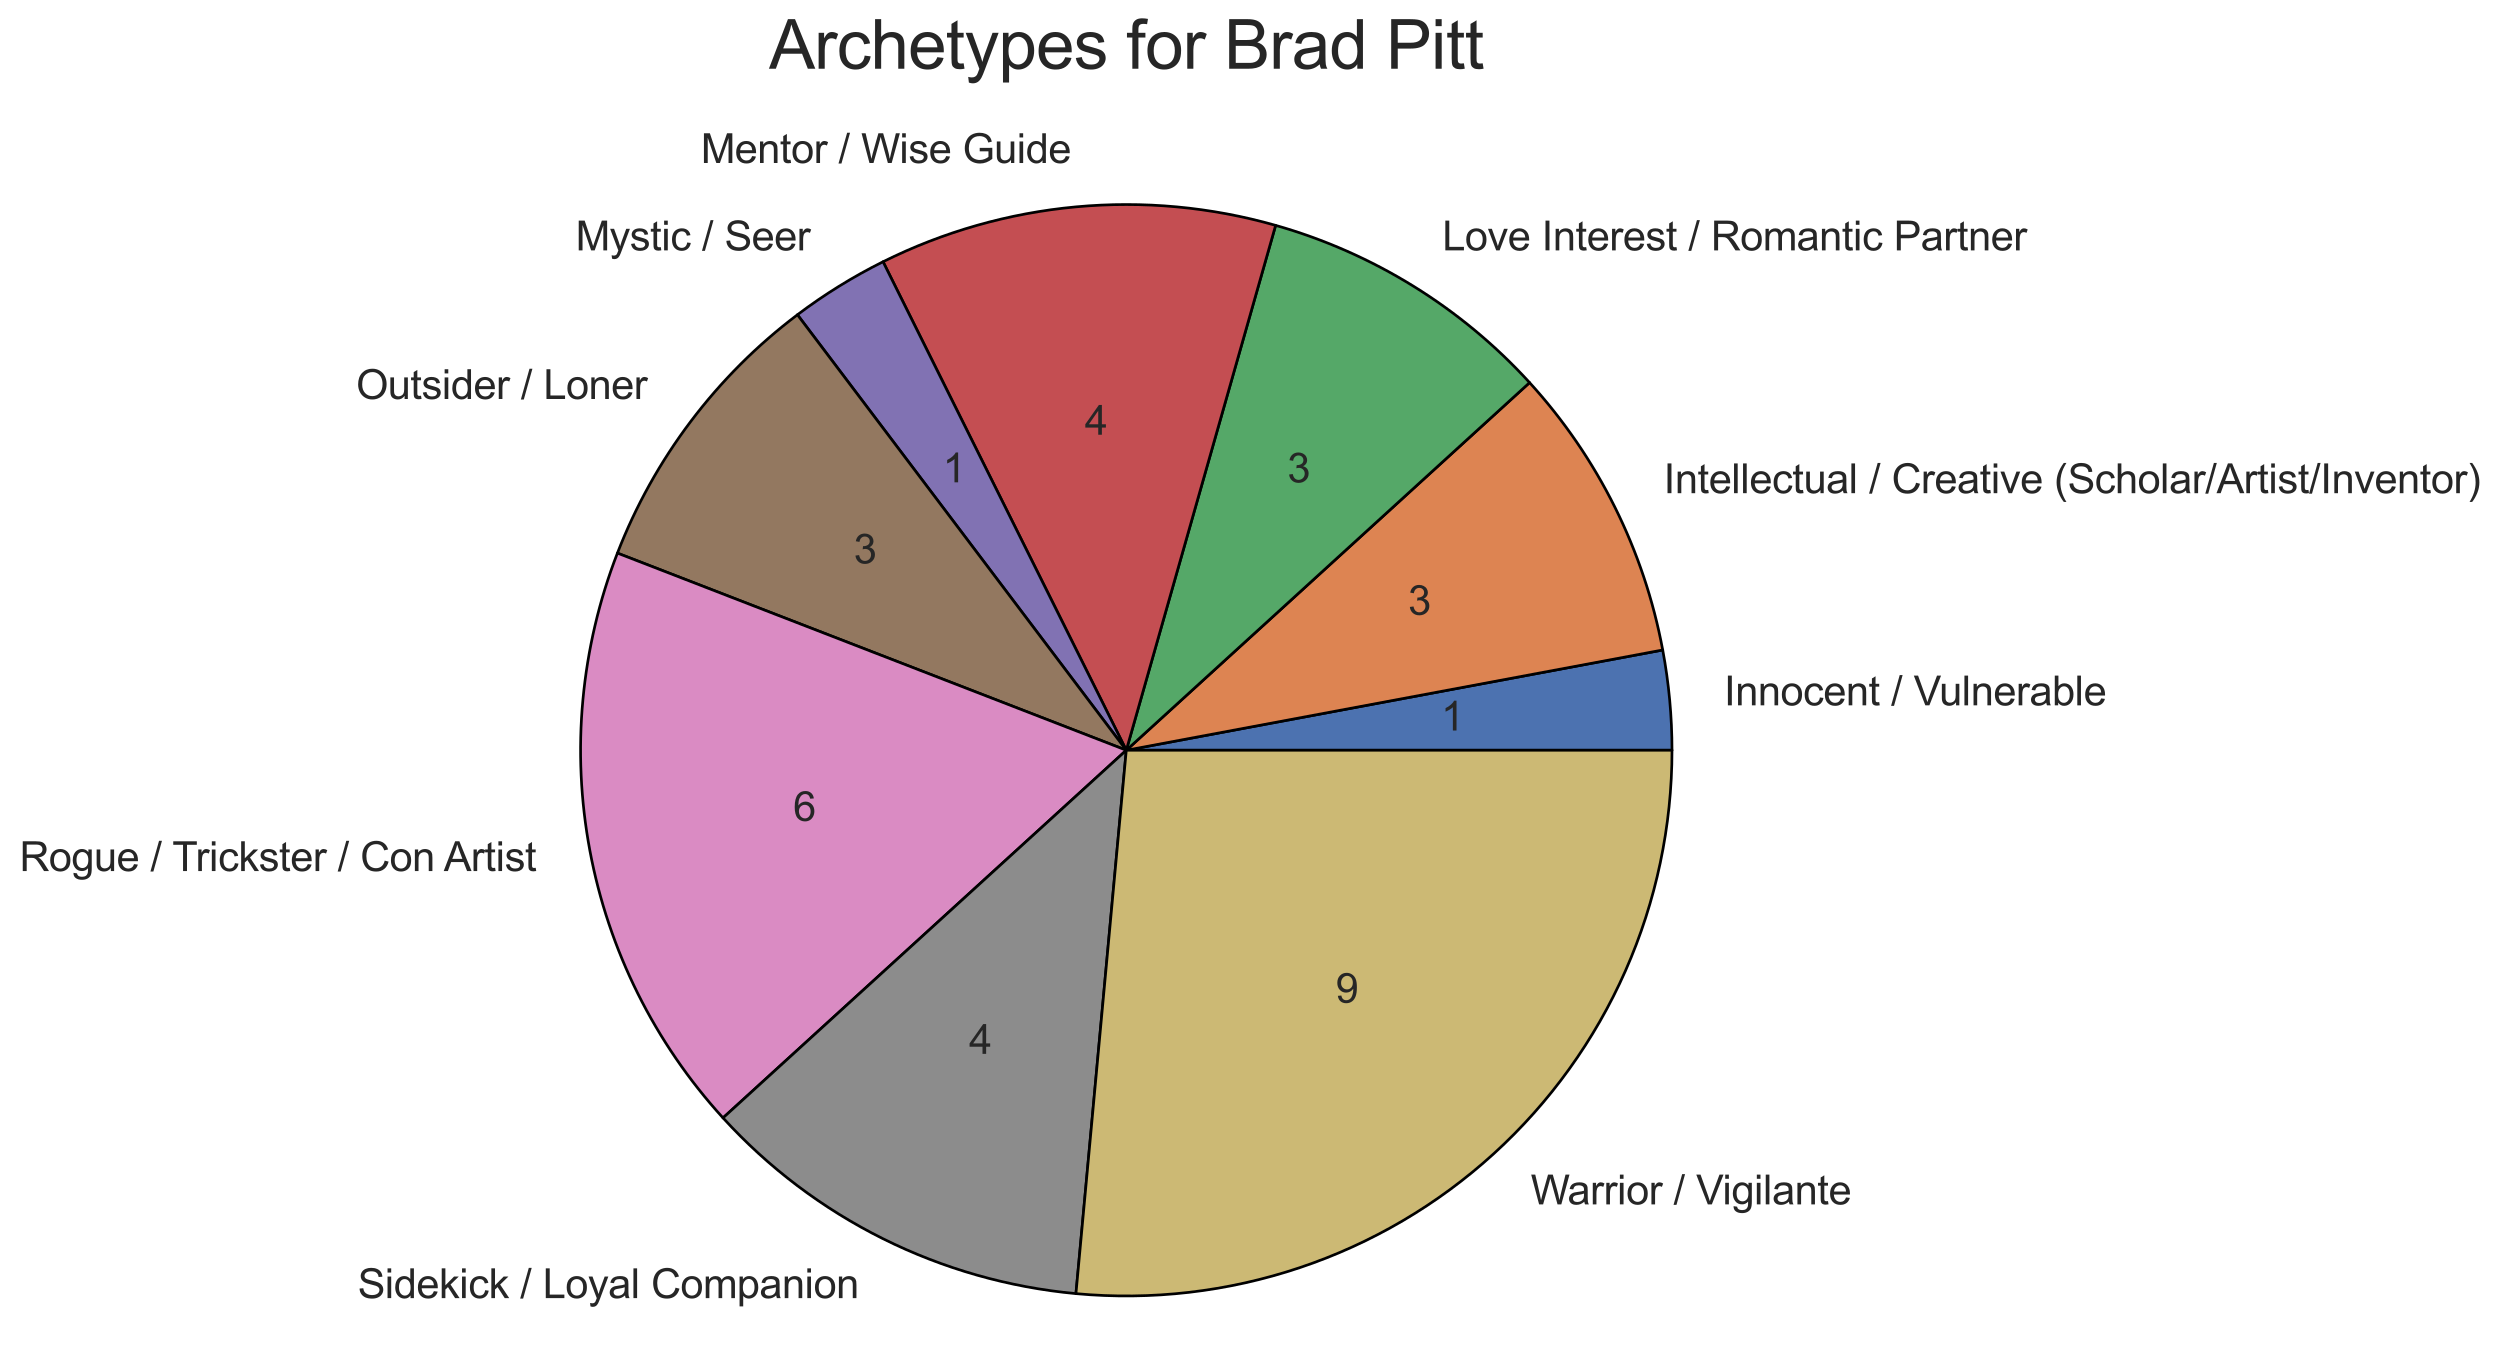
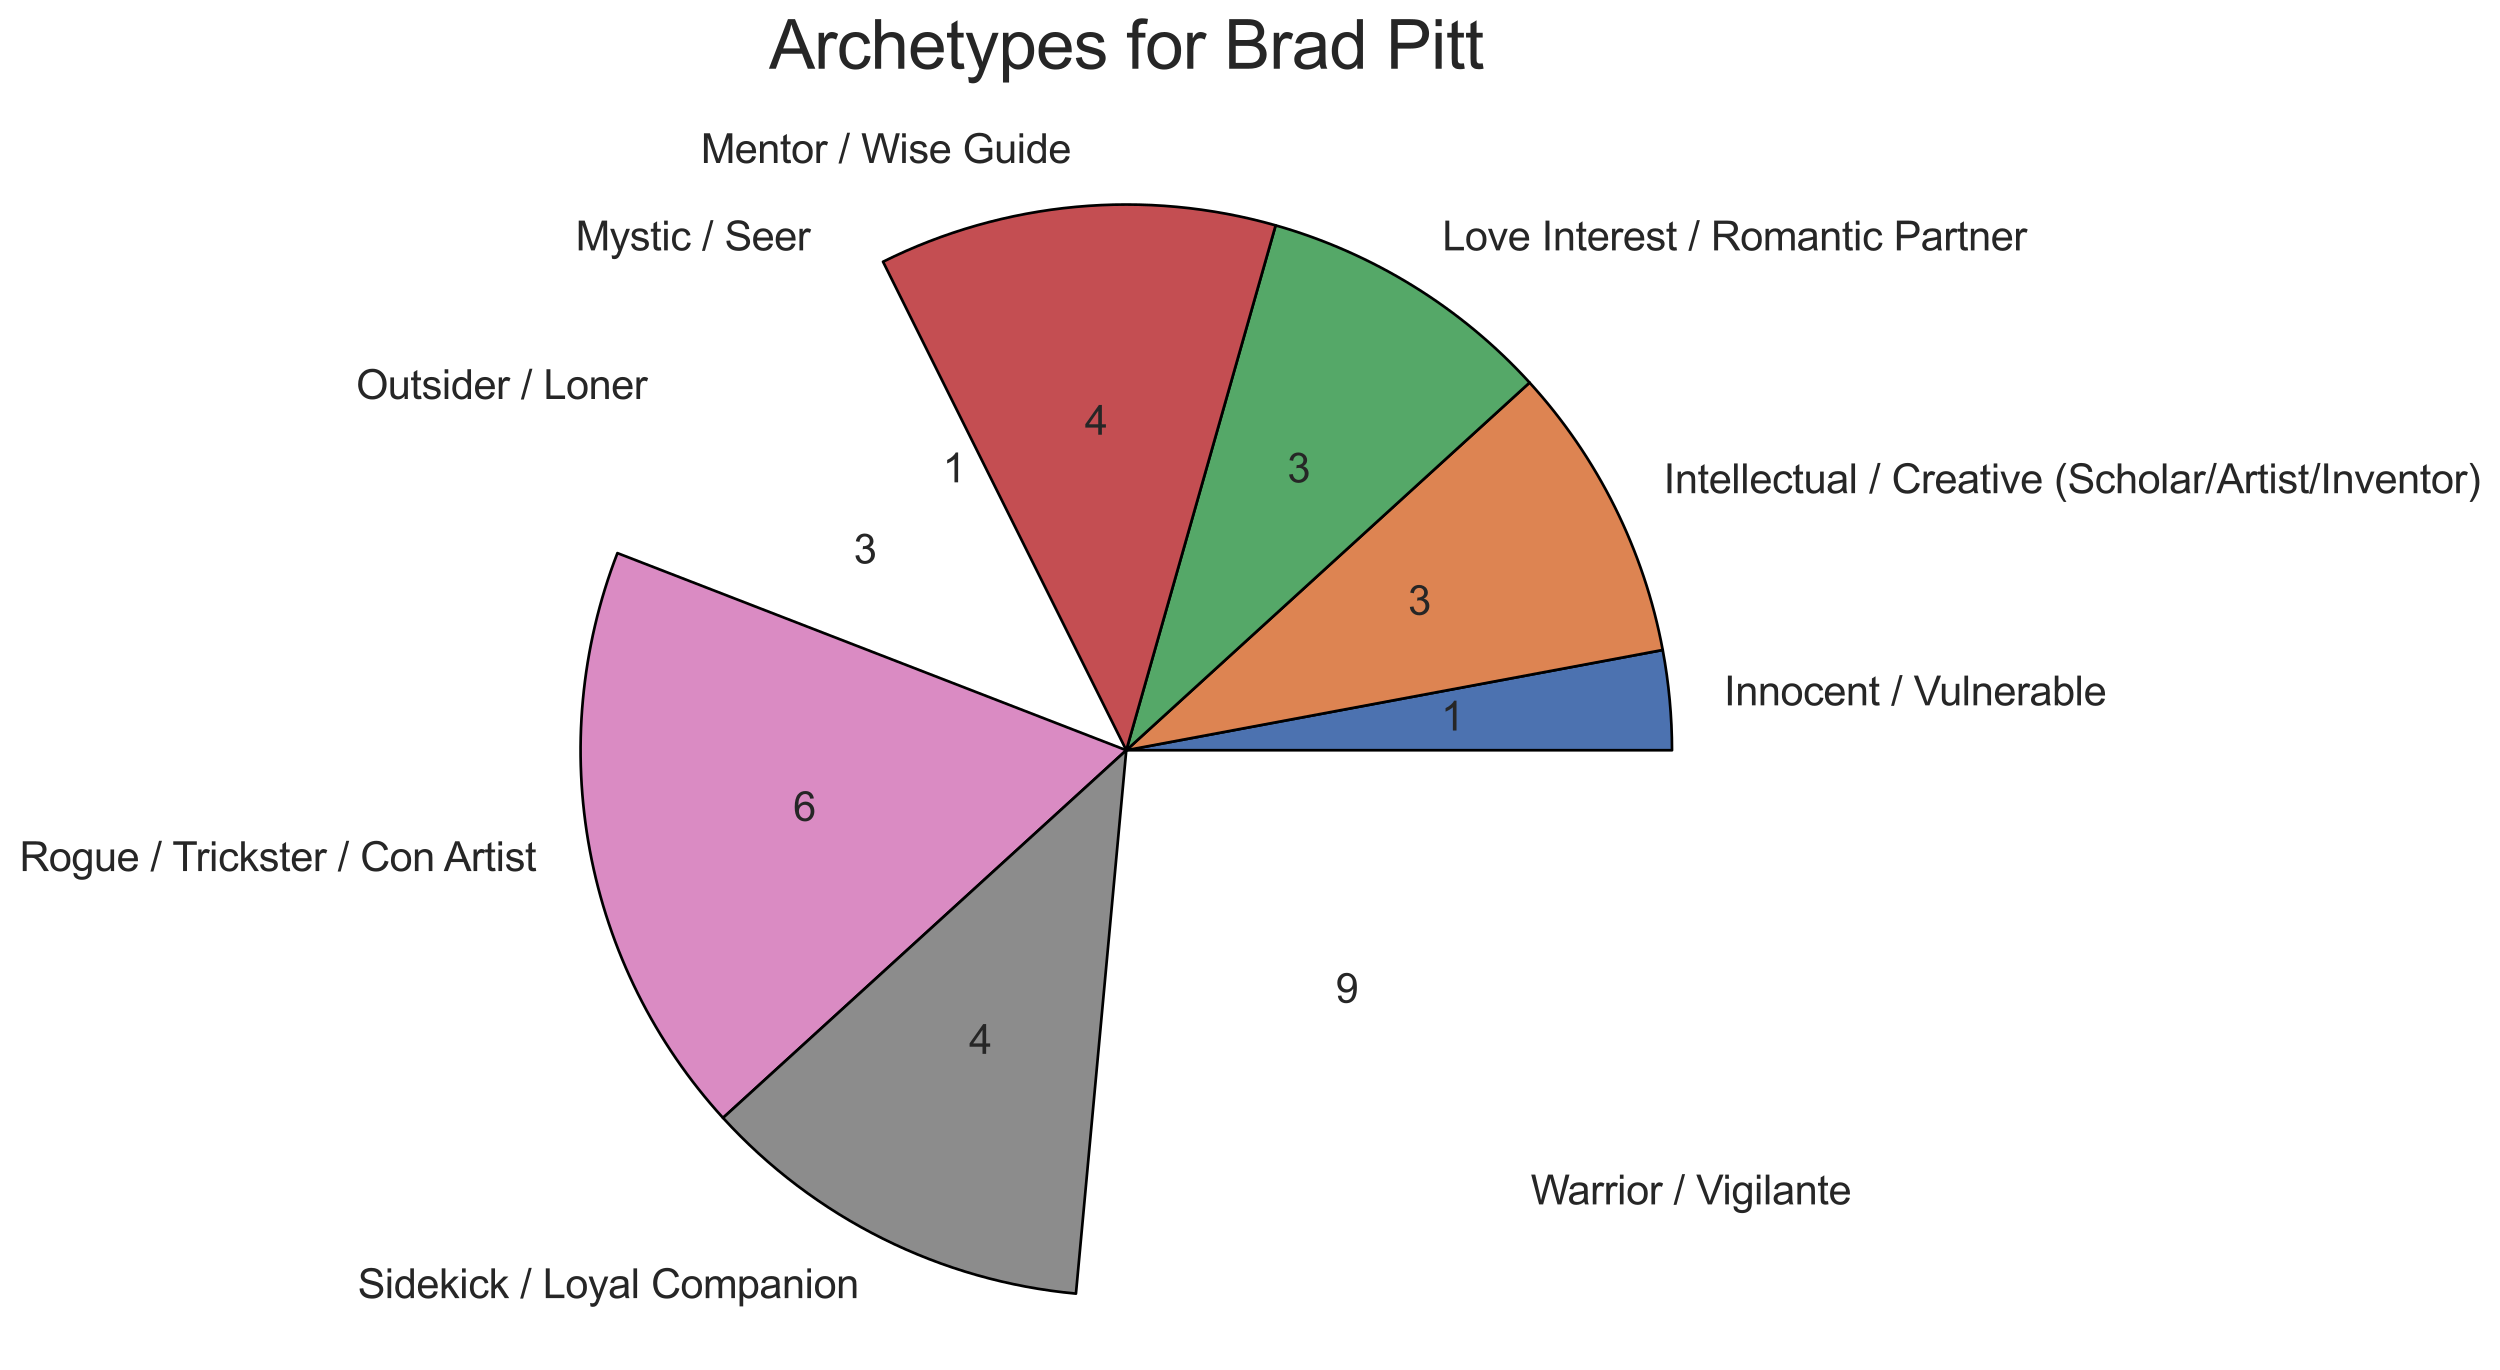
<svg xmlns="http://www.w3.org/2000/svg" xmlns:xlink="http://www.w3.org/1999/xlink" width="923.559pt" height="506.119pt" viewBox="0 0 923.559 506.119" version="1.1">
  <defs>
    <style type="text/css">*{stroke-linejoin: round; stroke-linecap: butt}</style>
  </defs>
  <g id="figure_1">
    <g id="patch_1">
-       <path d="M 0 506.119  L 923.559 506.119  L 923.559 0  L 0 0  z " style="fill: #ffffff" />
-     </g>
+       </g>
    <g id="axes_1">
      <g id="matplotlib.axis_1" />
      <g id="matplotlib.axis_2" />
      <g id="patch_2">
        <path d="M 617.678 277.159  C 617.678 270.949 617.391 264.742 616.818 258.558  C 616.245 252.374 615.386 246.22 614.245 240.115  L 416.078 277.159  z " style="fill: #4c72b0; stroke: #000000; stroke-linejoin: miter" />
      </g>
      <g id="patch_3">
        <path d="M 614.245 240.115  C 610.817 221.775 604.859 204 596.543 187.298  C 588.226 170.597 577.632 155.13 565.062 141.342  L 416.078 277.159  z " style="fill: #dd8452; stroke: #000000; stroke-linejoin: miter" />
      </g>
      <g id="patch_4">
        <path d="M 565.062 141.342  C 552.493 127.554 538.07 115.577 522.207 105.755  C 506.344 95.933 489.194 88.361 471.248 83.255  L 416.078 277.159  z " style="fill: #55a868; stroke: #000000; stroke-linejoin: miter" />
      </g>
      <g id="patch_5">
        <path d="M 471.248 83.255  C 447.292 76.439 422.278 74.121 397.477 76.419  C 372.675 78.717 348.513 85.592 326.217 96.694  L 416.078 277.159  z " style="fill: #c44e52; stroke: #000000; stroke-linejoin: miter" />
      </g>
      <g id="patch_6">
-         <path d="M 326.217 96.694  C 320.658 99.462 315.229 102.486 309.949 105.755  C 304.669 109.025 299.543 112.536 294.587 116.279  L 416.078 277.159  z " style="fill: #8172b3; stroke: #000000; stroke-linejoin: miter" />
-       </g>
+         </g>
      <g id="patch_7">
-         <path d="M 294.587 116.279  C 279.698 127.523 266.441 140.779 255.198 155.668  C 243.954 170.557 234.831 186.935 228.091 204.333  L 416.078 277.159  z " style="fill: #937860; stroke: #000000; stroke-linejoin: miter" />
-       </g>
+         </g>
      <g id="patch_8">
        <path d="M 228.091 204.333  C 214.548 239.294 211.021 277.349 217.91 314.203  C 224.8 351.057 241.835 385.269 267.094 412.976  L 416.078 277.159  z " style="fill: #da8bc3; stroke: #000000; stroke-linejoin: miter" />
      </g>
      <g id="patch_9">
        <path d="M 267.094 412.976  C 283.874 431.383 303.921 446.522 326.217 457.624  C 348.513 468.726 372.675 475.601 397.477 477.899  L 416.078 277.159  z " style="fill: #8c8c8c; stroke: #000000; stroke-linejoin: miter" />
      </g>
      <g id="patch_10">
-         <path d="M 397.477 477.899  C 425.399 480.487 453.556 477.22 480.145 468.308  C 506.733 459.397 531.172 445.035 551.895 426.143  C 572.618 407.252 589.174 384.242 600.5 358.59  C 611.827 332.937 617.678 305.201 617.678 277.159  L 416.078 277.159  z " style="fill: #ccb974; stroke: #000000; stroke-linejoin: miter" />
-       </g>
+         </g>
      <g id="text_1">
        <g style="fill: #262626" transform="translate(636.892 260.576) scale(0.15 -0.15)">
          <defs>
            <path id="ArialMT-49" d="M 597 0  L 597 4581  L 1203 4581  L 1203 0  L 597 0  z " transform="scale(0.016)" />
            <path id="ArialMT-6e" d="M 422 0  L 422 3319  L 928 3319  L 928 2847  Q 1294 3394 1984 3394  Q 2284 3394 2536 3286  Q 2788 3178 2913 3003  Q 3038 2828 3088 2588  Q 3119 2431 3119 2041  L 3119 0  L 2556 0  L 2556 2019  Q 2556 2363 2490 2533  Q 2425 2703 2258 2804  Q 2091 2906 1866 2906  Q 1506 2906 1245 2678  Q 984 2450 984 1813  L 984 0  L 422 0  z " transform="scale(0.016)" />
            <path id="ArialMT-6f" d="M 213 1659  Q 213 2581 725 3025  Q 1153 3394 1769 3394  Q 2453 3394 2887 2945  Q 3322 2497 3322 1706  Q 3322 1066 3130 698  Q 2938 331 2570 128  Q 2203 -75 1769 -75  Q 1072 -75 642 372  Q 213 819 213 1659  z M 791 1659  Q 791 1022 1069 705  Q 1347 388 1769 388  Q 2188 388 2466 706  Q 2744 1025 2744 1678  Q 2744 2294 2464 2611  Q 2184 2928 1769 2928  Q 1347 2928 1069 2612  Q 791 2297 791 1659  z " transform="scale(0.016)" />
            <path id="ArialMT-63" d="M 2588 1216  L 3141 1144  Q 3050 572 2676 248  Q 2303 -75 1759 -75  Q 1078 -75 664 370  Q 250 816 250 1647  Q 250 2184 428 2587  Q 606 2991 970 3192  Q 1334 3394 1763 3394  Q 2303 3394 2647 3120  Q 2991 2847 3088 2344  L 2541 2259  Q 2463 2594 2264 2762  Q 2066 2931 1784 2931  Q 1359 2931 1093 2626  Q 828 2322 828 1663  Q 828 994 1084 691  Q 1341 388 1753 388  Q 2084 388 2306 591  Q 2528 794 2588 1216  z " transform="scale(0.016)" />
            <path id="ArialMT-65" d="M 2694 1069  L 3275 997  Q 3138 488 2766 206  Q 2394 -75 1816 -75  Q 1088 -75 661 373  Q 234 822 234 1631  Q 234 2469 665 2931  Q 1097 3394 1784 3394  Q 2450 3394 2872 2941  Q 3294 2488 3294 1666  Q 3294 1616 3291 1516  L 816 1516  Q 847 969 1125 678  Q 1403 388 1819 388  Q 2128 388 2347 550  Q 2566 713 2694 1069  z M 847 1978  L 2700 1978  Q 2663 2397 2488 2606  Q 2219 2931 1791 2931  Q 1403 2931 1139 2672  Q 875 2413 847 1978  z " transform="scale(0.016)" />
            <path id="ArialMT-74" d="M 1650 503  L 1731 6  Q 1494 -44 1306 -44  Q 1000 -44 831 53  Q 663 150 594 308  Q 525 466 525 972  L 525 2881  L 113 2881  L 113 3319  L 525 3319  L 525 4141  L 1084 4478  L 1084 3319  L 1650 3319  L 1650 2881  L 1084 2881  L 1084 941  Q 1084 700 1114 631  Q 1144 563 1211 522  Q 1278 481 1403 481  Q 1497 481 1650 503  z " transform="scale(0.016)" />
            <path id="ArialMT-20" transform="scale(0.016)" />
            <path id="ArialMT-2f" d="M 0 -78  L 1328 4659  L 1778 4659  L 453 -78  L 0 -78  z " transform="scale(0.016)" />
            <path id="ArialMT-56" d="M 1803 0  L 28 4581  L 684 4581  L 1875 1253  Q 2019 853 2116 503  Q 2222 878 2363 1253  L 3600 4581  L 4219 4581  L 2425 0  L 1803 0  z " transform="scale(0.016)" />
            <path id="ArialMT-75" d="M 2597 0  L 2597 488  Q 2209 -75 1544 -75  Q 1250 -75 995 37  Q 741 150 617 320  Q 494 491 444 738  Q 409 903 409 1263  L 409 3319  L 972 3319  L 972 1478  Q 972 1038 1006 884  Q 1059 663 1231 536  Q 1403 409 1656 409  Q 1909 409 2131 539  Q 2353 669 2445 892  Q 2538 1116 2538 1541  L 2538 3319  L 3100 3319  L 3100 0  L 2597 0  z " transform="scale(0.016)" />
            <path id="ArialMT-6c" d="M 409 0  L 409 4581  L 972 4581  L 972 0  L 409 0  z " transform="scale(0.016)" />
            <path id="ArialMT-72" d="M 416 0  L 416 3319  L 922 3319  L 922 2816  Q 1116 3169 1280 3281  Q 1444 3394 1641 3394  Q 1925 3394 2219 3213  L 2025 2691  Q 1819 2813 1613 2813  Q 1428 2813 1281 2702  Q 1134 2591 1072 2394  Q 978 2094 978 1738  L 978 0  L 416 0  z " transform="scale(0.016)" />
            <path id="ArialMT-61" d="M 2588 409  Q 2275 144 1986 34  Q 1697 -75 1366 -75  Q 819 -75 525 192  Q 231 459 231 875  Q 231 1119 342 1320  Q 453 1522 633 1644  Q 813 1766 1038 1828  Q 1203 1872 1538 1913  Q 2219 1994 2541 2106  Q 2544 2222 2544 2253  Q 2544 2597 2384 2738  Q 2169 2928 1744 2928  Q 1347 2928 1158 2789  Q 969 2650 878 2297  L 328 2372  Q 403 2725 575 2942  Q 747 3159 1072 3276  Q 1397 3394 1825 3394  Q 2250 3394 2515 3294  Q 2781 3194 2906 3042  Q 3031 2891 3081 2659  Q 3109 2516 3109 2141  L 3109 1391  Q 3109 606 3145 398  Q 3181 191 3288 0  L 2700 0  Q 2613 175 2588 409  z M 2541 1666  Q 2234 1541 1622 1453  Q 1275 1403 1131 1340  Q 988 1278 909 1158  Q 831 1038 831 891  Q 831 666 1001 516  Q 1172 366 1500 366  Q 1825 366 2078 508  Q 2331 650 2450 897  Q 2541 1088 2541 1459  L 2541 1666  z " transform="scale(0.016)" />
            <path id="ArialMT-62" d="M 941 0  L 419 0  L 419 4581  L 981 4581  L 981 2947  Q 1338 3394 1891 3394  Q 2197 3394 2470 3270  Q 2744 3147 2920 2923  Q 3097 2700 3197 2384  Q 3297 2069 3297 1709  Q 3297 856 2875 390  Q 2453 -75 1863 -75  Q 1275 -75 941 416  L 941 0  z M 934 1684  Q 934 1088 1097 822  Q 1363 388 1816 388  Q 2184 388 2453 708  Q 2722 1028 2722 1663  Q 2722 2313 2464 2622  Q 2206 2931 1841 2931  Q 1472 2931 1203 2611  Q 934 2291 934 1684  z " transform="scale(0.016)" />
          </defs>
          <use xlink:href="#ArialMT-49" />
          <use xlink:href="#ArialMT-6e" x="27.783" />
          <use xlink:href="#ArialMT-6e" x="83.398" />
          <use xlink:href="#ArialMT-6f" x="139.014" />
          <use xlink:href="#ArialMT-63" x="194.629" />
          <use xlink:href="#ArialMT-65" x="244.629" />
          <use xlink:href="#ArialMT-6e" x="300.244" />
          <use xlink:href="#ArialMT-74" x="355.859" />
          <use xlink:href="#ArialMT-20" x="383.643" />
          <use xlink:href="#ArialMT-2f" x="411.426" />
          <use xlink:href="#ArialMT-20" x="439.209" />
          <use xlink:href="#ArialMT-56" x="466.992" />
          <use xlink:href="#ArialMT-75" x="529.941" />
          <use xlink:href="#ArialMT-6c" x="585.557" />
          <use xlink:href="#ArialMT-6e" x="607.773" />
          <use xlink:href="#ArialMT-65" x="663.389" />
          <use xlink:href="#ArialMT-72" x="719.004" />
          <use xlink:href="#ArialMT-61" x="752.305" />
          <use xlink:href="#ArialMT-62" x="807.92" />
          <use xlink:href="#ArialMT-6c" x="863.535" />
          <use xlink:href="#ArialMT-65" x="885.752" />
        </g>
      </g>
      <g id="text_2">
        <g style="fill: #262626" transform="translate(532.351 269.876) scale(0.15 -0.15)">
          <defs>
            <path id="ArialMT-31" d="M 2384 0  L 1822 0  L 1822 3584  Q 1619 3391 1289 3197  Q 959 3003 697 2906  L 697 3450  Q 1169 3672 1522 3987  Q 1875 4303 2022 4600  L 2384 4600  L 2384 0  z " transform="scale(0.016)" />
          </defs>
          <use xlink:href="#ArialMT-31" />
        </g>
      </g>
      <g id="text_3">
        <g style="fill: #262626" transform="translate(614.589 182.194) scale(0.15 -0.15)">
          <defs>
            <path id="ArialMT-43" d="M 3763 1606  L 4369 1453  Q 4178 706 3683 314  Q 3188 -78 2472 -78  Q 1731 -78 1267 223  Q 803 525 561 1097  Q 319 1669 319 2325  Q 319 3041 592 3573  Q 866 4106 1370 4382  Q 1875 4659 2481 4659  Q 3169 4659 3637 4309  Q 4106 3959 4291 3325  L 3694 3184  Q 3534 3684 3231 3912  Q 2928 4141 2469 4141  Q 1941 4141 1586 3887  Q 1231 3634 1087 3207  Q 944 2781 944 2328  Q 944 1744 1114 1308  Q 1284 872 1643 656  Q 2003 441 2422 441  Q 2931 441 3284 734  Q 3638 1028 3763 1606  z " transform="scale(0.016)" />
            <path id="ArialMT-69" d="M 425 3934  L 425 4581  L 988 4581  L 988 3934  L 425 3934  z M 425 0  L 425 3319  L 988 3319  L 988 0  L 425 0  z " transform="scale(0.016)" />
            <path id="ArialMT-76" d="M 1344 0  L 81 3319  L 675 3319  L 1388 1331  Q 1503 1009 1600 663  Q 1675 925 1809 1294  L 2547 3319  L 3125 3319  L 1869 0  L 1344 0  z " transform="scale(0.016)" />
            <path id="ArialMT-28" d="M 1497 -1347  Q 1031 -759 709 28  Q 388 816 388 1659  Q 388 2403 628 3084  Q 909 3875 1497 4659  L 1900 4659  Q 1522 4009 1400 3731  Q 1209 3300 1100 2831  Q 966 2247 966 1656  Q 966 153 1900 -1347  L 1497 -1347  z " transform="scale(0.016)" />
            <path id="ArialMT-53" d="M 288 1472  L 859 1522  Q 900 1178 1048 958  Q 1197 738 1509 602  Q 1822 466 2213 466  Q 2559 466 2825 569  Q 3091 672 3220 851  Q 3350 1031 3350 1244  Q 3350 1459 3225 1620  Q 3100 1781 2813 1891  Q 2628 1963 1997 2114  Q 1366 2266 1113 2400  Q 784 2572 623 2826  Q 463 3081 463 3397  Q 463 3744 659 4045  Q 856 4347 1234 4503  Q 1613 4659 2075 4659  Q 2584 4659 2973 4495  Q 3363 4331 3572 4012  Q 3781 3694 3797 3291  L 3216 3247  Q 3169 3681 2898 3903  Q 2628 4125 2100 4125  Q 1550 4125 1298 3923  Q 1047 3722 1047 3438  Q 1047 3191 1225 3031  Q 1400 2872 2139 2705  Q 2878 2538 3153 2413  Q 3553 2228 3743 1945  Q 3934 1663 3934 1294  Q 3934 928 3725 604  Q 3516 281 3123 101  Q 2731 -78 2241 -78  Q 1619 -78 1198 103  Q 778 284 539 648  Q 300 1013 288 1472  z " transform="scale(0.016)" />
            <path id="ArialMT-68" d="M 422 0  L 422 4581  L 984 4581  L 984 2938  Q 1378 3394 1978 3394  Q 2347 3394 2619 3248  Q 2891 3103 3008 2847  Q 3125 2591 3125 2103  L 3125 0  L 2563 0  L 2563 2103  Q 2563 2525 2380 2717  Q 2197 2909 1863 2909  Q 1613 2909 1392 2779  Q 1172 2650 1078 2428  Q 984 2206 984 1816  L 984 0  L 422 0  z " transform="scale(0.016)" />
            <path id="ArialMT-41" d="M -9 0  L 1750 4581  L 2403 4581  L 4278 0  L 3588 0  L 3053 1388  L 1138 1388  L 634 0  L -9 0  z M 1313 1881  L 2866 1881  L 2388 3150  Q 2169 3728 2063 4100  Q 1975 3659 1816 3225  L 1313 1881  z " transform="scale(0.016)" />
            <path id="ArialMT-73" d="M 197 991  L 753 1078  Q 800 744 1014 566  Q 1228 388 1613 388  Q 2000 388 2187 545  Q 2375 703 2375 916  Q 2375 1106 2209 1216  Q 2094 1291 1634 1406  Q 1016 1563 777 1677  Q 538 1791 414 1992  Q 291 2194 291 2438  Q 291 2659 392 2848  Q 494 3038 669 3163  Q 800 3259 1026 3326  Q 1253 3394 1513 3394  Q 1903 3394 2198 3281  Q 2494 3169 2634 2976  Q 2775 2784 2828 2463  L 2278 2388  Q 2241 2644 2061 2787  Q 1881 2931 1553 2931  Q 1166 2931 1000 2803  Q 834 2675 834 2503  Q 834 2394 903 2306  Q 972 2216 1119 2156  Q 1203 2125 1616 2013  Q 2213 1853 2448 1751  Q 2684 1650 2818 1456  Q 2953 1263 2953 975  Q 2953 694 2789 445  Q 2625 197 2315 61  Q 2006 -75 1616 -75  Q 969 -75 630 194  Q 291 463 197 991  z " transform="scale(0.016)" />
            <path id="ArialMT-29" d="M 791 -1347  L 388 -1347  Q 1322 153 1322 1656  Q 1322 2244 1188 2822  Q 1081 3291 891 3722  Q 769 4003 388 4659  L 791 4659  Q 1378 3875 1659 3084  Q 1900 2403 1900 1659  Q 1900 816 1576 28  Q 1253 -759 791 -1347  z " transform="scale(0.016)" />
          </defs>
          <use xlink:href="#ArialMT-49" />
          <use xlink:href="#ArialMT-6e" x="27.783" />
          <use xlink:href="#ArialMT-74" x="83.398" />
          <use xlink:href="#ArialMT-65" x="111.182" />
          <use xlink:href="#ArialMT-6c" x="166.797" />
          <use xlink:href="#ArialMT-6c" x="189.014" />
          <use xlink:href="#ArialMT-65" x="211.23" />
          <use xlink:href="#ArialMT-63" x="266.846" />
          <use xlink:href="#ArialMT-74" x="316.846" />
          <use xlink:href="#ArialMT-75" x="344.629" />
          <use xlink:href="#ArialMT-61" x="400.244" />
          <use xlink:href="#ArialMT-6c" x="455.859" />
          <use xlink:href="#ArialMT-20" x="478.076" />
          <use xlink:href="#ArialMT-2f" x="505.859" />
          <use xlink:href="#ArialMT-20" x="533.643" />
          <use xlink:href="#ArialMT-43" x="561.426" />
          <use xlink:href="#ArialMT-72" x="633.643" />
          <use xlink:href="#ArialMT-65" x="666.943" />
          <use xlink:href="#ArialMT-61" x="722.559" />
          <use xlink:href="#ArialMT-74" x="778.174" />
          <use xlink:href="#ArialMT-69" x="805.957" />
          <use xlink:href="#ArialMT-76" x="828.174" />
          <use xlink:href="#ArialMT-65" x="878.174" />
          <use xlink:href="#ArialMT-20" x="933.789" />
          <use xlink:href="#ArialMT-28" x="961.572" />
          <use xlink:href="#ArialMT-53" x="994.873" />
          <use xlink:href="#ArialMT-63" x="1061.572" />
          <use xlink:href="#ArialMT-68" x="1111.572" />
          <use xlink:href="#ArialMT-6f" x="1167.188" />
          <use xlink:href="#ArialMT-6c" x="1222.803" />
          <use xlink:href="#ArialMT-61" x="1245.02" />
          <use xlink:href="#ArialMT-72" x="1300.635" />
          <use xlink:href="#ArialMT-2f" x="1333.936" />
          <use xlink:href="#ArialMT-41" x="1361.719" />
          <use xlink:href="#ArialMT-72" x="1428.418" />
          <use xlink:href="#ArialMT-74" x="1461.719" />
          <use xlink:href="#ArialMT-69" x="1489.502" />
          <use xlink:href="#ArialMT-73" x="1511.719" />
          <use xlink:href="#ArialMT-74" x="1561.719" />
          <use xlink:href="#ArialMT-2f" x="1589.502" />
          <use xlink:href="#ArialMT-49" x="1617.285" />
          <use xlink:href="#ArialMT-6e" x="1645.068" />
          <use xlink:href="#ArialMT-76" x="1700.684" />
          <use xlink:href="#ArialMT-65" x="1750.684" />
          <use xlink:href="#ArialMT-6e" x="1806.299" />
          <use xlink:href="#ArialMT-74" x="1861.914" />
          <use xlink:href="#ArialMT-6f" x="1889.697" />
          <use xlink:href="#ArialMT-72" x="1945.312" />
          <use xlink:href="#ArialMT-29" x="1978.613" />
        </g>
      </g>
      <g id="text_4">
        <g style="fill: #262626" transform="translate(520.186 227.12) scale(0.15 -0.15)">
          <defs>
            <path id="ArialMT-33" d="M 269 1209  L 831 1284  Q 928 806 1161 595  Q 1394 384 1728 384  Q 2125 384 2398 659  Q 2672 934 2672 1341  Q 2672 1728 2419 1979  Q 2166 2231 1775 2231  Q 1616 2231 1378 2169  L 1441 2663  Q 1497 2656 1531 2656  Q 1891 2656 2178 2843  Q 2466 3031 2466 3422  Q 2466 3731 2256 3934  Q 2047 4138 1716 4138  Q 1388 4138 1169 3931  Q 950 3725 888 3313  L 325 3413  Q 428 3978 793 4289  Q 1159 4600 1703 4600  Q 2078 4600 2393 4439  Q 2709 4278 2876 4000  Q 3044 3722 3044 3409  Q 3044 3113 2884 2869  Q 2725 2625 2413 2481  Q 2819 2388 3044 2092  Q 3269 1797 3269 1353  Q 3269 753 2831 336  Q 2394 -81 1725 -81  Q 1122 -81 723 278  Q 325 638 269 1209  z " transform="scale(0.016)" />
          </defs>
          <use xlink:href="#ArialMT-33" />
        </g>
      </g>
      <g id="text_5">
        <g style="fill: #262626" transform="translate(532.82 92.493) scale(0.15 -0.15)">
          <defs>
            <path id="ArialMT-4c" d="M 469 0  L 469 4581  L 1075 4581  L 1075 541  L 3331 541  L 3331 0  L 469 0  z " transform="scale(0.016)" />
            <path id="ArialMT-52" d="M 503 0  L 503 4581  L 2534 4581  Q 3147 4581 3465 4457  Q 3784 4334 3975 4021  Q 4166 3709 4166 3331  Q 4166 2844 3850 2509  Q 3534 2175 2875 2084  Q 3116 1969 3241 1856  Q 3506 1613 3744 1247  L 4541 0  L 3778 0  L 3172 953  Q 2906 1366 2734 1584  Q 2563 1803 2427 1890  Q 2291 1978 2150 2013  Q 2047 2034 1813 2034  L 1109 2034  L 1109 0  L 503 0  z M 1109 2559  L 2413 2559  Q 2828 2559 3062 2645  Q 3297 2731 3419 2920  Q 3541 3109 3541 3331  Q 3541 3656 3305 3865  Q 3069 4075 2559 4075  L 1109 4075  L 1109 2559  z " transform="scale(0.016)" />
            <path id="ArialMT-6d" d="M 422 0  L 422 3319  L 925 3319  L 925 2853  Q 1081 3097 1340 3245  Q 1600 3394 1931 3394  Q 2300 3394 2536 3241  Q 2772 3088 2869 2813  Q 3263 3394 3894 3394  Q 4388 3394 4653 3120  Q 4919 2847 4919 2278  L 4919 0  L 4359 0  L 4359 2091  Q 4359 2428 4304 2576  Q 4250 2725 4106 2815  Q 3963 2906 3769 2906  Q 3419 2906 3187 2673  Q 2956 2441 2956 1928  L 2956 0  L 2394 0  L 2394 2156  Q 2394 2531 2256 2718  Q 2119 2906 1806 2906  Q 1569 2906 1367 2781  Q 1166 2656 1075 2415  Q 984 2175 984 1722  L 984 0  L 422 0  z " transform="scale(0.016)" />
            <path id="ArialMT-50" d="M 494 0  L 494 4581  L 2222 4581  Q 2678 4581 2919 4538  Q 3256 4481 3484 4323  Q 3713 4166 3852 3881  Q 3991 3597 3991 3256  Q 3991 2672 3619 2267  Q 3247 1863 2275 1863  L 1100 1863  L 1100 0  L 494 0  z M 1100 2403  L 2284 2403  Q 2872 2403 3119 2622  Q 3366 2841 3366 3238  Q 3366 3525 3220 3729  Q 3075 3934 2838 4000  Q 2684 4041 2272 4041  L 1100 4041  L 1100 2403  z " transform="scale(0.016)" />
          </defs>
          <use xlink:href="#ArialMT-4c" />
          <use xlink:href="#ArialMT-6f" x="55.615" />
          <use xlink:href="#ArialMT-76" x="111.23" />
          <use xlink:href="#ArialMT-65" x="161.23" />
          <use xlink:href="#ArialMT-20" x="216.846" />
          <use xlink:href="#ArialMT-49" x="244.629" />
          <use xlink:href="#ArialMT-6e" x="272.412" />
          <use xlink:href="#ArialMT-74" x="328.027" />
          <use xlink:href="#ArialMT-65" x="355.811" />
          <use xlink:href="#ArialMT-72" x="411.426" />
          <use xlink:href="#ArialMT-65" x="444.727" />
          <use xlink:href="#ArialMT-73" x="500.342" />
          <use xlink:href="#ArialMT-74" x="550.342" />
          <use xlink:href="#ArialMT-20" x="578.125" />
          <use xlink:href="#ArialMT-2f" x="605.908" />
          <use xlink:href="#ArialMT-20" x="633.691" />
          <use xlink:href="#ArialMT-52" x="661.475" />
          <use xlink:href="#ArialMT-6f" x="733.691" />
          <use xlink:href="#ArialMT-6d" x="789.307" />
          <use xlink:href="#ArialMT-61" x="872.607" />
          <use xlink:href="#ArialMT-6e" x="928.223" />
          <use xlink:href="#ArialMT-74" x="983.838" />
          <use xlink:href="#ArialMT-69" x="1011.621" />
          <use xlink:href="#ArialMT-63" x="1033.838" />
          <use xlink:href="#ArialMT-20" x="1083.838" />
          <use xlink:href="#ArialMT-50" x="1111.621" />
          <use xlink:href="#ArialMT-61" x="1178.32" />
          <use xlink:href="#ArialMT-72" x="1233.936" />
          <use xlink:href="#ArialMT-74" x="1267.236" />
          <use xlink:href="#ArialMT-6e" x="1295.02" />
          <use xlink:href="#ArialMT-65" x="1350.635" />
          <use xlink:href="#ArialMT-72" x="1406.25" />
        </g>
      </g>
      <g id="text_6">
        <g style="fill: #262626" transform="translate(475.584 178.195) scale(0.15 -0.15)">
          <use xlink:href="#ArialMT-33" />
        </g>
      </g>
      <g id="text_7">
        <g style="fill: #262626" transform="translate(258.91 60.223) scale(0.15 -0.15)">
          <defs>
            <path id="ArialMT-4d" d="M 475 0  L 475 4581  L 1388 4581  L 2472 1338  Q 2622 884 2691 659  Q 2769 909 2934 1394  L 4031 4581  L 4847 4581  L 4847 0  L 4263 0  L 4263 3834  L 2931 0  L 2384 0  L 1059 3900  L 1059 0  L 475 0  z " transform="scale(0.016)" />
            <path id="ArialMT-57" d="M 1294 0  L 78 4581  L 700 4581  L 1397 1578  Q 1509 1106 1591 641  Q 1766 1375 1797 1488  L 2669 4581  L 3400 4581  L 4056 2263  Q 4303 1400 4413 641  Q 4500 1075 4641 1638  L 5359 4581  L 5969 4581  L 4713 0  L 4128 0  L 3163 3491  Q 3041 3928 3019 4028  Q 2947 3713 2884 3491  L 1913 0  L 1294 0  z " transform="scale(0.016)" />
            <path id="ArialMT-47" d="M 2638 1797  L 2638 2334  L 4578 2338  L 4578 638  Q 4131 281 3656 101  Q 3181 -78 2681 -78  Q 2006 -78 1454 211  Q 903 500 622 1047  Q 341 1594 341 2269  Q 341 2938 620 3517  Q 900 4097 1425 4378  Q 1950 4659 2634 4659  Q 3131 4659 3532 4498  Q 3934 4338 4162 4050  Q 4391 3763 4509 3300  L 3963 3150  Q 3859 3500 3706 3700  Q 3553 3900 3268 4020  Q 2984 4141 2638 4141  Q 2222 4141 1919 4014  Q 1616 3888 1430 3681  Q 1244 3475 1141 3228  Q 966 2803 966 2306  Q 966 1694 1177 1281  Q 1388 869 1791 669  Q 2194 469 2647 469  Q 3041 469 3416 620  Q 3791 772 3984 944  L 3984 1797  L 2638 1797  z " transform="scale(0.016)" />
            <path id="ArialMT-64" d="M 2575 0  L 2575 419  Q 2259 -75 1647 -75  Q 1250 -75 917 144  Q 584 363 401 755  Q 219 1147 219 1656  Q 219 2153 384 2558  Q 550 2963 881 3178  Q 1213 3394 1622 3394  Q 1922 3394 2156 3267  Q 2391 3141 2538 2938  L 2538 4581  L 3097 4581  L 3097 0  L 2575 0  z M 797 1656  Q 797 1019 1065 703  Q 1334 388 1700 388  Q 2069 388 2326 689  Q 2584 991 2584 1609  Q 2584 2291 2321 2609  Q 2059 2928 1675 2928  Q 1300 2928 1048 2622  Q 797 2316 797 1656  z " transform="scale(0.016)" />
          </defs>
          <use xlink:href="#ArialMT-4d" />
          <use xlink:href="#ArialMT-65" x="83.301" />
          <use xlink:href="#ArialMT-6e" x="138.916" />
          <use xlink:href="#ArialMT-74" x="194.531" />
          <use xlink:href="#ArialMT-6f" x="222.314" />
          <use xlink:href="#ArialMT-72" x="277.93" />
          <use xlink:href="#ArialMT-20" x="311.23" />
          <use xlink:href="#ArialMT-2f" x="339.014" />
          <use xlink:href="#ArialMT-20" x="366.797" />
          <use xlink:href="#ArialMT-57" x="394.58" />
          <use xlink:href="#ArialMT-69" x="488.965" />
          <use xlink:href="#ArialMT-73" x="511.182" />
          <use xlink:href="#ArialMT-65" x="561.182" />
          <use xlink:href="#ArialMT-20" x="616.797" />
          <use xlink:href="#ArialMT-47" x="644.58" />
          <use xlink:href="#ArialMT-75" x="722.363" />
          <use xlink:href="#ArialMT-69" x="777.979" />
          <use xlink:href="#ArialMT-64" x="800.195" />
          <use xlink:href="#ArialMT-65" x="855.811" />
        </g>
      </g>
      <g id="text_8">
        <g style="fill: #262626" transform="translate(400.746 160.593) scale(0.15 -0.15)">
          <defs>
            <path id="ArialMT-34" d="M 2069 0  L 2069 1097  L 81 1097  L 81 1613  L 2172 4581  L 2631 4581  L 2631 1613  L 3250 1613  L 3250 1097  L 2631 1097  L 2631 0  L 2069 0  z M 2069 1613  L 2069 3678  L 634 1613  L 2069 1613  z " transform="scale(0.016)" />
          </defs>
          <use xlink:href="#ArialMT-34" />
        </g>
      </g>
      <g id="text_9">
        <g style="fill: #262626" transform="translate(212.657 92.496) scale(0.15 -0.15)">
          <defs>
            <path id="ArialMT-79" d="M 397 -1278  L 334 -750  Q 519 -800 656 -800  Q 844 -800 956 -737  Q 1069 -675 1141 -563  Q 1194 -478 1313 -144  Q 1328 -97 1363 -6  L 103 3319  L 709 3319  L 1400 1397  Q 1534 1031 1641 628  Q 1738 1016 1872 1384  L 2581 3319  L 3144 3319  L 1881 -56  Q 1678 -603 1566 -809  Q 1416 -1088 1222 -1217  Q 1028 -1347 759 -1347  Q 597 -1347 397 -1278  z " transform="scale(0.016)" />
          </defs>
          <use xlink:href="#ArialMT-4d" />
          <use xlink:href="#ArialMT-79" x="83.301" />
          <use xlink:href="#ArialMT-73" x="133.301" />
          <use xlink:href="#ArialMT-74" x="183.301" />
          <use xlink:href="#ArialMT-69" x="211.084" />
          <use xlink:href="#ArialMT-63" x="233.301" />
          <use xlink:href="#ArialMT-20" x="283.301" />
          <use xlink:href="#ArialMT-2f" x="311.084" />
          <use xlink:href="#ArialMT-20" x="338.867" />
          <use xlink:href="#ArialMT-53" x="366.65" />
          <use xlink:href="#ArialMT-65" x="433.35" />
          <use xlink:href="#ArialMT-65" x="488.965" />
          <use xlink:href="#ArialMT-72" x="544.58" />
        </g>
      </g>
      <g id="text_10">
        <g style="fill: #262626" transform="translate(348.23 178.195) scale(0.15 -0.15)">
          <use xlink:href="#ArialMT-31" />
        </g>
      </g>
      <g id="text_11">
        <g style="fill: #262626" transform="translate(131.562 147.397) scale(0.15 -0.15)">
          <defs>
            <path id="ArialMT-4f" d="M 309 2231  Q 309 3372 921 4017  Q 1534 4663 2503 4663  Q 3138 4663 3647 4359  Q 4156 4056 4423 3514  Q 4691 2972 4691 2284  Q 4691 1588 4409 1038  Q 4128 488 3612 205  Q 3097 -78 2500 -78  Q 1853 -78 1343 234  Q 834 547 571 1087  Q 309 1628 309 2231  z M 934 2222  Q 934 1394 1379 917  Q 1825 441 2497 441  Q 3181 441 3623 922  Q 4066 1403 4066 2288  Q 4066 2847 3877 3264  Q 3688 3681 3323 3911  Q 2959 4141 2506 4141  Q 1863 4141 1398 3698  Q 934 3256 934 2222  z " transform="scale(0.016)" />
          </defs>
          <use xlink:href="#ArialMT-4f" />
          <use xlink:href="#ArialMT-75" x="77.783" />
          <use xlink:href="#ArialMT-74" x="133.398" />
          <use xlink:href="#ArialMT-73" x="161.182" />
          <use xlink:href="#ArialMT-69" x="211.182" />
          <use xlink:href="#ArialMT-64" x="233.398" />
          <use xlink:href="#ArialMT-65" x="289.014" />
          <use xlink:href="#ArialMT-72" x="344.629" />
          <use xlink:href="#ArialMT-20" x="377.93" />
          <use xlink:href="#ArialMT-2f" x="405.713" />
          <use xlink:href="#ArialMT-20" x="433.496" />
          <use xlink:href="#ArialMT-4c" x="461.279" />
          <use xlink:href="#ArialMT-6f" x="516.895" />
          <use xlink:href="#ArialMT-6e" x="572.51" />
          <use xlink:href="#ArialMT-65" x="628.125" />
          <use xlink:href="#ArialMT-72" x="683.74" />
        </g>
      </g>
      <g id="text_12">
        <g style="fill: #262626" transform="translate(315.379 208.142) scale(0.15 -0.15)">
          <use xlink:href="#ArialMT-33" />
        </g>
      </g>
      <g id="text_13">
        <g style="fill: #262626" transform="translate(7.2 321.789) scale(0.15 -0.15)">
          <defs>
            <path id="ArialMT-67" d="M 319 -275  L 866 -356  Q 900 -609 1056 -725  Q 1266 -881 1628 -881  Q 2019 -881 2231 -725  Q 2444 -569 2519 -288  Q 2563 -116 2559 434  Q 2191 0 1641 0  Q 956 0 581 494  Q 206 988 206 1678  Q 206 2153 378 2554  Q 550 2956 876 3175  Q 1203 3394 1644 3394  Q 2231 3394 2613 2919  L 2613 3319  L 3131 3319  L 3131 450  Q 3131 -325 2973 -648  Q 2816 -972 2473 -1159  Q 2131 -1347 1631 -1347  Q 1038 -1347 672 -1080  Q 306 -813 319 -275  z M 784 1719  Q 784 1066 1043 766  Q 1303 466 1694 466  Q 2081 466 2343 764  Q 2606 1063 2606 1700  Q 2606 2309 2336 2618  Q 2066 2928 1684 2928  Q 1309 2928 1046 2623  Q 784 2319 784 1719  z " transform="scale(0.016)" />
            <path id="ArialMT-54" d="M 1659 0  L 1659 4041  L 150 4041  L 150 4581  L 3781 4581  L 3781 4041  L 2266 4041  L 2266 0  L 1659 0  z " transform="scale(0.016)" />
            <path id="ArialMT-6b" d="M 425 0  L 425 4581  L 988 4581  L 988 1969  L 2319 3319  L 3047 3319  L 1778 2088  L 3175 0  L 2481 0  L 1384 1697  L 988 1316  L 988 0  L 425 0  z " transform="scale(0.016)" />
          </defs>
          <use xlink:href="#ArialMT-52" />
          <use xlink:href="#ArialMT-6f" x="72.217" />
          <use xlink:href="#ArialMT-67" x="127.832" />
          <use xlink:href="#ArialMT-75" x="183.447" />
          <use xlink:href="#ArialMT-65" x="239.062" />
          <use xlink:href="#ArialMT-20" x="294.678" />
          <use xlink:href="#ArialMT-2f" x="322.461" />
          <use xlink:href="#ArialMT-20" x="350.244" />
          <use xlink:href="#ArialMT-54" x="376.277" />
          <use xlink:href="#ArialMT-72" x="433.611" />
          <use xlink:href="#ArialMT-69" x="466.912" />
          <use xlink:href="#ArialMT-63" x="489.129" />
          <use xlink:href="#ArialMT-6b" x="539.129" />
          <use xlink:href="#ArialMT-73" x="589.129" />
          <use xlink:href="#ArialMT-74" x="639.129" />
          <use xlink:href="#ArialMT-65" x="666.912" />
          <use xlink:href="#ArialMT-72" x="722.527" />
          <use xlink:href="#ArialMT-20" x="755.828" />
          <use xlink:href="#ArialMT-2f" x="783.611" />
          <use xlink:href="#ArialMT-20" x="811.395" />
          <use xlink:href="#ArialMT-43" x="839.178" />
          <use xlink:href="#ArialMT-6f" x="911.395" />
          <use xlink:href="#ArialMT-6e" x="967.01" />
          <use xlink:href="#ArialMT-20" x="1022.625" />
          <use xlink:href="#ArialMT-41" x="1044.908" />
          <use xlink:href="#ArialMT-72" x="1111.607" />
          <use xlink:href="#ArialMT-74" x="1144.908" />
          <use xlink:href="#ArialMT-69" x="1172.691" />
          <use xlink:href="#ArialMT-73" x="1194.908" />
          <use xlink:href="#ArialMT-74" x="1244.908" />
        </g>
      </g>
      <g id="text_14">
        <g style="fill: #262626" transform="translate(293.007 303.263) scale(0.15 -0.15)">
          <defs>
            <path id="ArialMT-36" d="M 3184 3459  L 2625 3416  Q 2550 3747 2413 3897  Q 2184 4138 1850 4138  Q 1581 4138 1378 3988  Q 1113 3794 959 3422  Q 806 3050 800 2363  Q 1003 2672 1297 2822  Q 1591 2972 1913 2972  Q 2475 2972 2870 2558  Q 3266 2144 3266 1488  Q 3266 1056 3080 686  Q 2894 316 2569 119  Q 2244 -78 1831 -78  Q 1128 -78 684 439  Q 241 956 241 2144  Q 241 3472 731 4075  Q 1159 4600 1884 4600  Q 2425 4600 2770 4297  Q 3116 3994 3184 3459  z M 888 1484  Q 888 1194 1011 928  Q 1134 663 1356 523  Q 1578 384 1822 384  Q 2178 384 2434 671  Q 2691 959 2691 1453  Q 2691 1928 2437 2201  Q 2184 2475 1800 2475  Q 1419 2475 1153 2201  Q 888 1928 888 1484  z " transform="scale(0.016)" />
          </defs>
          <use xlink:href="#ArialMT-36" />
        </g>
      </g>
      <g id="text_15">
        <g style="fill: #262626" transform="translate(132.143 479.552) scale(0.15 -0.15)">
          <defs>
            <path id="ArialMT-70" d="M 422 -1272  L 422 3319  L 934 3319  L 934 2888  Q 1116 3141 1344 3267  Q 1572 3394 1897 3394  Q 2322 3394 2647 3175  Q 2972 2956 3137 2557  Q 3303 2159 3303 1684  Q 3303 1175 3120 767  Q 2938 359 2589 142  Q 2241 -75 1856 -75  Q 1575 -75 1351 44  Q 1128 163 984 344  L 984 -1272  L 422 -1272  z M 931 1641  Q 931 1000 1190 694  Q 1450 388 1819 388  Q 2194 388 2461 705  Q 2728 1022 2728 1688  Q 2728 2322 2467 2637  Q 2206 2953 1844 2953  Q 1484 2953 1207 2617  Q 931 2281 931 1641  z " transform="scale(0.016)" />
          </defs>
          <use xlink:href="#ArialMT-53" />
          <use xlink:href="#ArialMT-69" x="66.699" />
          <use xlink:href="#ArialMT-64" x="88.916" />
          <use xlink:href="#ArialMT-65" x="144.531" />
          <use xlink:href="#ArialMT-6b" x="200.146" />
          <use xlink:href="#ArialMT-69" x="250.146" />
          <use xlink:href="#ArialMT-63" x="272.363" />
          <use xlink:href="#ArialMT-6b" x="322.363" />
          <use xlink:href="#ArialMT-20" x="372.363" />
          <use xlink:href="#ArialMT-2f" x="400.146" />
          <use xlink:href="#ArialMT-20" x="427.93" />
          <use xlink:href="#ArialMT-4c" x="455.713" />
          <use xlink:href="#ArialMT-6f" x="511.328" />
          <use xlink:href="#ArialMT-79" x="566.943" />
          <use xlink:href="#ArialMT-61" x="616.943" />
          <use xlink:href="#ArialMT-6c" x="672.559" />
          <use xlink:href="#ArialMT-20" x="694.775" />
          <use xlink:href="#ArialMT-43" x="722.559" />
          <use xlink:href="#ArialMT-6f" x="794.775" />
          <use xlink:href="#ArialMT-6d" x="850.391" />
          <use xlink:href="#ArialMT-70" x="933.691" />
          <use xlink:href="#ArialMT-61" x="989.307" />
          <use xlink:href="#ArialMT-6e" x="1044.922" />
          <use xlink:href="#ArialMT-69" x="1100.537" />
          <use xlink:href="#ArialMT-6f" x="1122.754" />
          <use xlink:href="#ArialMT-6e" x="1178.369" />
        </g>
      </g>
      <g id="text_16">
        <g style="fill: #262626" transform="translate(357.991 389.316) scale(0.15 -0.15)">
          <use xlink:href="#ArialMT-34" />
        </g>
      </g>
      <g id="text_17">
        <g style="fill: #262626" transform="translate(565.477 444.923) scale(0.15 -0.15)">
          <use xlink:href="#ArialMT-57" />
          <use xlink:href="#ArialMT-61" x="90.635" />
          <use xlink:href="#ArialMT-72" x="146.25" />
          <use xlink:href="#ArialMT-72" x="179.551" />
          <use xlink:href="#ArialMT-69" x="212.852" />
          <use xlink:href="#ArialMT-6f" x="235.068" />
          <use xlink:href="#ArialMT-72" x="290.684" />
          <use xlink:href="#ArialMT-20" x="323.984" />
          <use xlink:href="#ArialMT-2f" x="351.768" />
          <use xlink:href="#ArialMT-20" x="379.551" />
          <use xlink:href="#ArialMT-56" x="407.334" />
          <use xlink:href="#ArialMT-69" x="472.283" />
          <use xlink:href="#ArialMT-67" x="494.5" />
          <use xlink:href="#ArialMT-69" x="550.115" />
          <use xlink:href="#ArialMT-6c" x="572.332" />
          <use xlink:href="#ArialMT-61" x="594.549" />
          <use xlink:href="#ArialMT-6e" x="650.164" />
          <use xlink:href="#ArialMT-74" x="705.779" />
          <use xlink:href="#ArialMT-65" x="733.562" />
        </g>
      </g>
      <g id="text_18">
        <g style="fill: #262626" transform="translate(493.397 370.427) scale(0.15 -0.15)">
          <defs>
            <path id="ArialMT-39" d="M 350 1059  L 891 1109  Q 959 728 1153 556  Q 1347 384 1650 384  Q 1909 384 2104 503  Q 2300 622 2425 820  Q 2550 1019 2634 1356  Q 2719 1694 2719 2044  Q 2719 2081 2716 2156  Q 2547 1888 2255 1720  Q 1963 1553 1622 1553  Q 1053 1553 659 1965  Q 266 2378 266 3053  Q 266 3750 677 4175  Q 1088 4600 1706 4600  Q 2153 4600 2523 4359  Q 2894 4119 3086 3673  Q 3278 3228 3278 2384  Q 3278 1506 3087 986  Q 2897 466 2520 194  Q 2144 -78 1638 -78  Q 1100 -78 759 220  Q 419 519 350 1059  z M 2653 3081  Q 2653 3566 2395 3850  Q 2138 4134 1775 4134  Q 1400 4134 1122 3828  Q 844 3522 844 3034  Q 844 2597 1108 2323  Q 1372 2050 1759 2050  Q 2150 2050 2401 2323  Q 2653 2597 2653 3081  z " transform="scale(0.016)" />
          </defs>
          <use xlink:href="#ArialMT-39" />
        </g>
      </g>
      <g id="text_19">
        <g style="fill: #262626" transform="translate(284.084 25.399) scale(0.25 -0.25)">
          <defs>
            <path id="ArialMT-66" d="M 556 0  L 556 2881  L 59 2881  L 59 3319  L 556 3319  L 556 3672  Q 556 4006 616 4169  Q 697 4388 901 4523  Q 1106 4659 1475 4659  Q 1713 4659 2000 4603  L 1916 4113  Q 1741 4144 1584 4144  Q 1328 4144 1222 4034  Q 1116 3925 1116 3625  L 1116 3319  L 1763 3319  L 1763 2881  L 1116 2881  L 1116 0  L 556 0  z " transform="scale(0.016)" />
            <path id="ArialMT-42" d="M 469 0  L 469 4581  L 2188 4581  Q 2713 4581 3030 4442  Q 3347 4303 3526 4014  Q 3706 3725 3706 3409  Q 3706 3116 3547 2856  Q 3388 2597 3066 2438  Q 3481 2316 3704 2022  Q 3928 1728 3928 1328  Q 3928 1006 3792 729  Q 3656 453 3456 303  Q 3256 153 2954 76  Q 2653 0 2216 0  L 469 0  z M 1075 2656  L 2066 2656  Q 2469 2656 2644 2709  Q 2875 2778 2992 2937  Q 3109 3097 3109 3338  Q 3109 3566 3000 3739  Q 2891 3913 2687 3977  Q 2484 4041 1991 4041  L 1075 4041  L 1075 2656  z M 1075 541  L 2216 541  Q 2509 541 2628 563  Q 2838 600 2978 687  Q 3119 775 3209 942  Q 3300 1109 3300 1328  Q 3300 1584 3169 1773  Q 3038 1963 2805 2039  Q 2572 2116 2134 2116  L 1075 2116  L 1075 541  z " transform="scale(0.016)" />
          </defs>
          <use xlink:href="#ArialMT-41" />
          <use xlink:href="#ArialMT-72" x="66.699" />
          <use xlink:href="#ArialMT-63" x="100" />
          <use xlink:href="#ArialMT-68" x="150" />
          <use xlink:href="#ArialMT-65" x="205.615" />
          <use xlink:href="#ArialMT-74" x="261.23" />
          <use xlink:href="#ArialMT-79" x="289.014" />
          <use xlink:href="#ArialMT-70" x="339.014" />
          <use xlink:href="#ArialMT-65" x="394.629" />
          <use xlink:href="#ArialMT-73" x="450.244" />
          <use xlink:href="#ArialMT-20" x="500.244" />
          <use xlink:href="#ArialMT-66" x="528.027" />
          <use xlink:href="#ArialMT-6f" x="555.811" />
          <use xlink:href="#ArialMT-72" x="611.426" />
          <use xlink:href="#ArialMT-20" x="644.727" />
          <use xlink:href="#ArialMT-42" x="672.51" />
          <use xlink:href="#ArialMT-72" x="739.209" />
          <use xlink:href="#ArialMT-61" x="772.51" />
          <use xlink:href="#ArialMT-64" x="828.125" />
          <use xlink:href="#ArialMT-20" x="883.74" />
          <use xlink:href="#ArialMT-50" x="911.523" />
          <use xlink:href="#ArialMT-69" x="978.223" />
          <use xlink:href="#ArialMT-74" x="1000.439" />
          <use xlink:href="#ArialMT-74" x="1028.223" />
        </g>
      </g>
    </g>
  </g>
</svg>